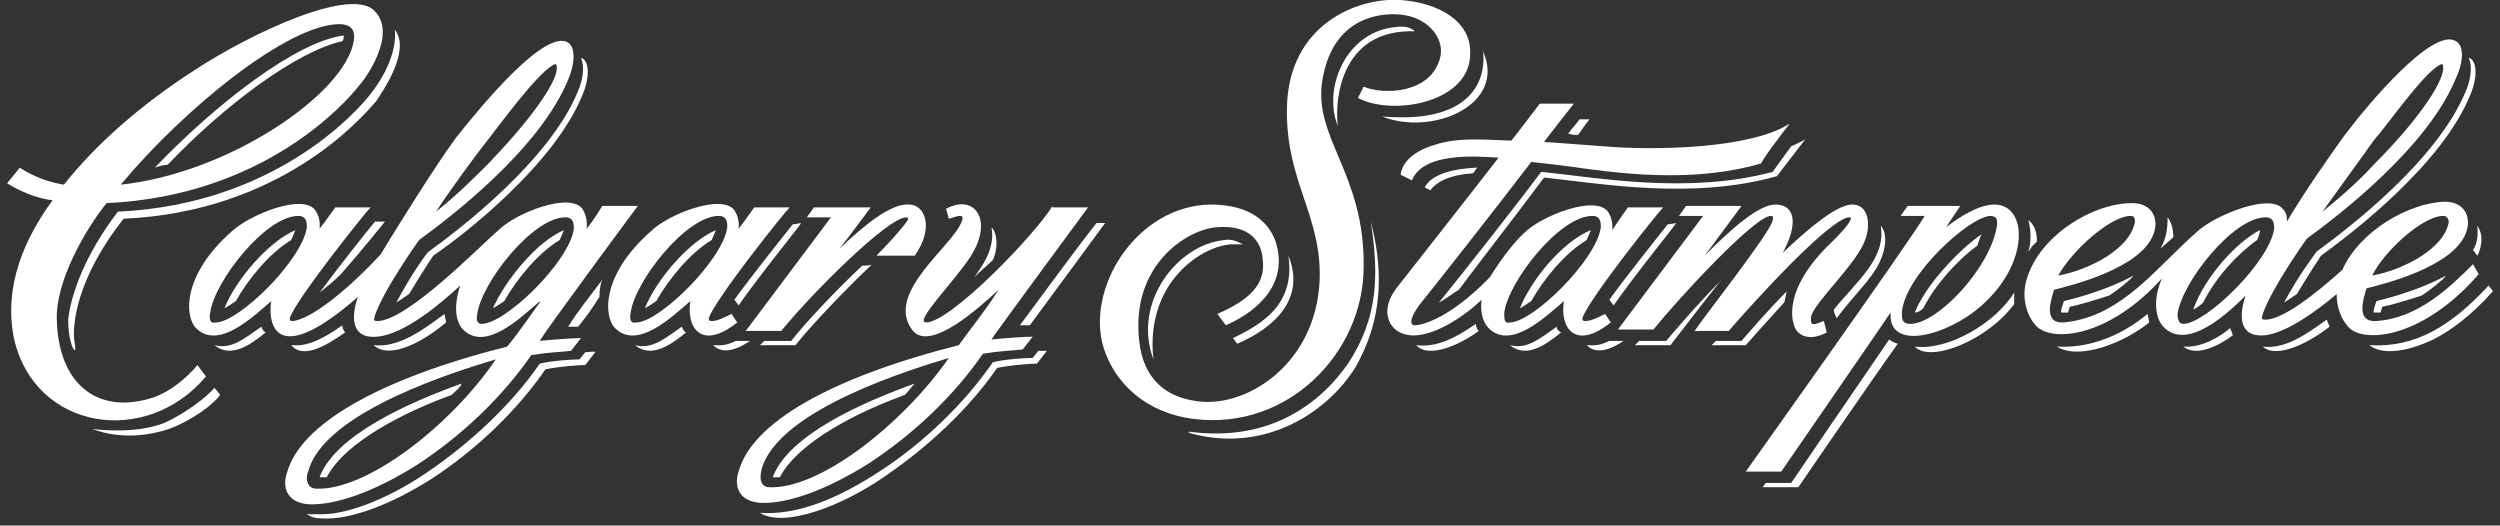
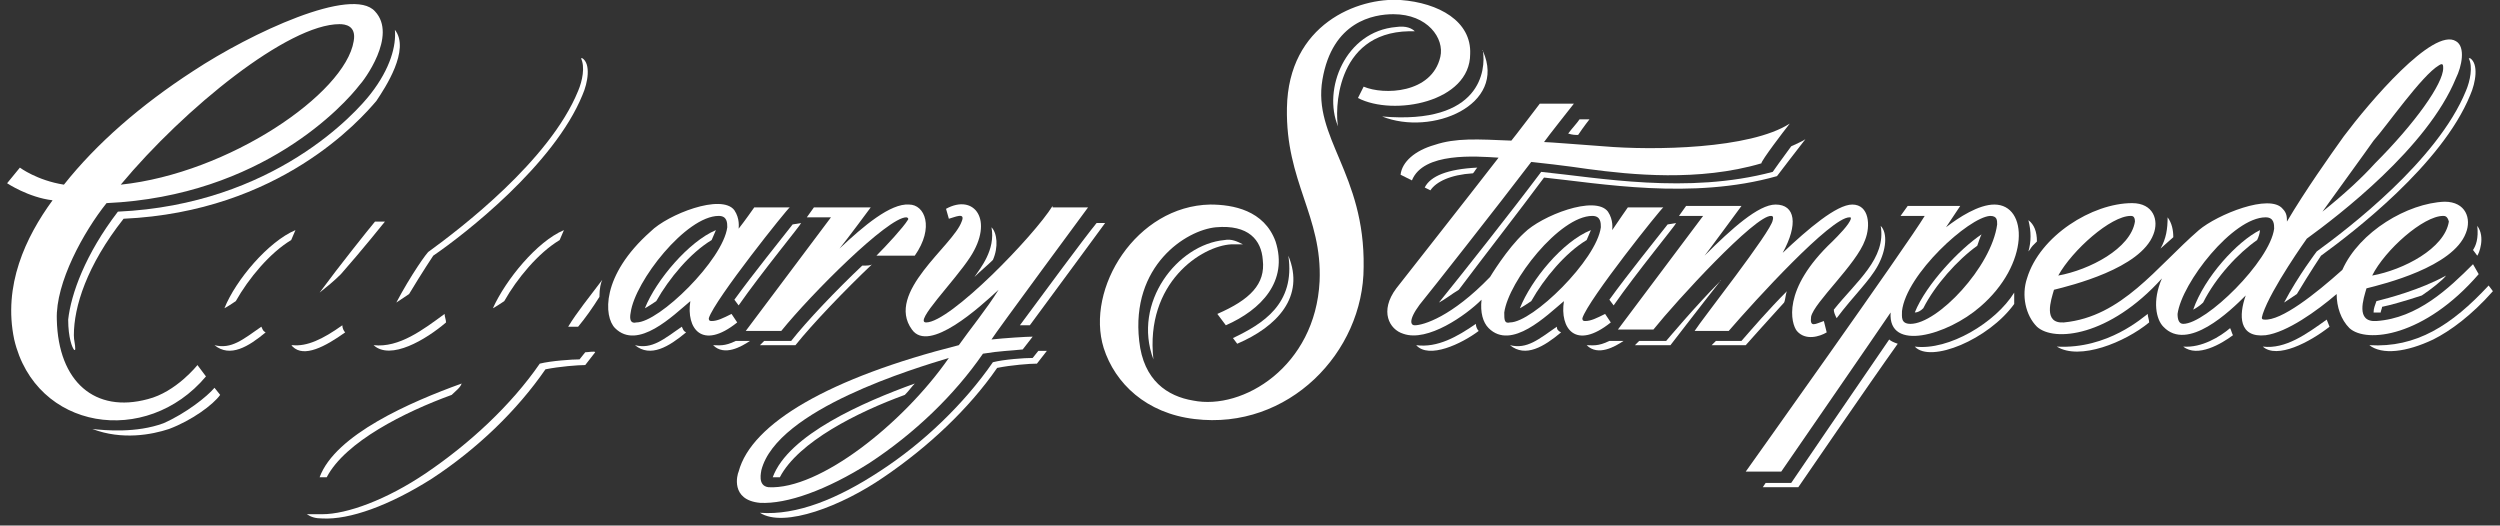
<svg xmlns="http://www.w3.org/2000/svg" width="100%" height="100%" viewBox="0 0 176 37" version="1.1" xml:space="preserve" style="fill-rule:evenodd;clip-rule:evenodd;stroke-linejoin:round;stroke-miterlimit:2;">
  <rect x="0" y="0" width="176" height="37" fill="#333333" stroke="none" />
  <g id="Design">
    <g id="CS_Desktop_Nav">
      <g id="Group-11-Copy-14">
        <g id="Calgary_Stampede_Logo">
          <path d="M74.1,14.5C72.8,16.6 66.9,22.7 65.2,22.7C64.3,22.7 67.2,19.8 68.3,18.1C70,15.5 68.6,13.6 66.6,14.7L66.8,15.4C67.2,15.3 68,14.9 67.7,15.6C67.1,17.3 62.3,20.6 64.2,23.2C65.4,24.9 69,21.6 70.3,20.4C69.5,21.7 68.2,23.3 67.5,24.3C58.4,26.6 52.9,29.8 52,33.2C51.9,33.4 51.4,35.2 53.5,35.4C55.4,35.5 58.2,34.5 61.2,32.6C64.4,30.5 67.2,27.8 69.2,24.9C70.4,24.7 71.1,24.7 72,24.6L72.7,23.7C72.3,23.7 70.7,23.8 69.8,23.9C70.1,23.4 76.6,14.6 76.6,14.6L74.1,14.6L74.1,14.5ZM54.1,34.3C53.3,34.2 53.6,33.2 53.6,33.1C54.7,28.8 64.5,25.9 66.8,25.2C63.6,29.8 57.7,34.5 54.1,34.3Z" style="fill:white;fill-rule:nonzero;" />
          <path id="Shape_1_" d="M133.9,21.9C134.2,19.3 138.6,15.3 140.1,15.2C140.6,15.2 140.6,15.5 140.6,15.8C140.2,18.8 136.4,22.8 134.5,22.8C133.8,22.8 133.9,22.3 133.9,21.9M137,16C137.4,15.4 138,14.5 138,14.5L134.3,14.5L133.8,15.2L135.5,15.2C134.3,17.2 122.9,33.2 122.9,33.2L125.4,33.2C125.4,33.2 132.5,22.9 133.1,22C132.9,24.8 137.1,23.6 139.4,21.6C142.9,18.6 142.8,14.4 140.4,14.4C139.3,14.4 137.9,15.3 137,16M59.1,17.5C59.6,16.9 61.3,14.6 61.3,14.6L57.3,14.6L56.8,15.3L58.5,15.3C58.2,15.7 52.5,23.3 52.5,23.3L55,23.3C57.1,20.7 62.5,15.3 63.8,15.3C63.9,15.3 64,15.4 63.9,15.5C63.6,16 62.4,17.3 61.7,18L64.4,18C65.8,16 65.1,14.4 64,14.4C62.7,14.3 60.8,15.9 59.1,17.5" style="fill:white;fill-rule:nonzero;" />
          <path id="Shape_2_" d="M13.6,5C9.9,7.4 6.8,10.1 4.5,13C2.6,12.7 1.4,11.8 1.4,11.8L0.5,12.9C0.5,12.9 2,13.9 3.7,14.1C1.8,16.7 0.2,20.1 1,23.9C2.5,30.3 10.3,31.5 14.5,26.5L13.9,25.7C13.9,25.7 12.4,27.6 10.4,28.1C6.7,29.1 4.1,26.9 4,22.5C3.9,19.9 5.9,16.3 7.5,14.3C18.5,13.8 24.3,7.3 25.3,6C25.6,5.7 28,2.5 26.4,0.8C24.8,-1 17.7,2.3 13.6,5M23.9,1.7C24.3,1.7 25.1,1.8 24.9,2.9C24.3,6.6 16.1,12.2 8.5,13C13,7.6 20.3,1.7 23.9,1.7M98.6,0C95.6,-0.2 90.7,1.7 90.6,7.6C90.5,12.8 93.1,15.2 92.9,19.8C92.6,25.8 87.5,28.9 84,28.2C82.2,27.9 80.5,26.8 80.2,24C79.6,18.7 83.5,16.2 85.6,16C87.9,15.8 88.8,16.9 88.9,18.3C89.1,20 88,21.1 85.7,22.1L86.3,22.9C88.8,21.8 90.7,19.8 89.8,17C89,14.8 86.8,14.4 85.2,14.4C80,14.5 76.4,20.3 77.7,24.5C78.5,27 80.7,29.1 84.1,29.5C90.7,30.3 96,24.8 96,18.8C96.1,12.2 92.4,9.7 93.1,5.6C93.8,1.5 96.7,1 98.1,1C100.5,1 101.7,2.7 101.4,4C100.8,6.6 97.4,6.7 96,6.1L95.6,6.9C98.1,8.2 103.5,7.2 103.5,3.8C103.6,1.5 101.3,0.2 98.6,0M125.5,17.8C126.6,15.8 126.4,14.4 125,14.4C123.8,14.4 121.9,16.1 120,18C120.1,17.9 122.6,14.5 122.6,14.5L118.7,14.5L118.2,15.2L119.9,15.2C119.6,15.6 113.9,23.2 113.9,23.2L116.4,23.2C118,21.2 123.6,15.1 124.7,15.2C124.9,15.2 124.8,15.5 124.8,15.5C124.7,16.3 119.8,22.5 119.3,23.3L121.7,23.3C123.6,21.1 128.9,15.3 130.2,15.3C130.3,15.3 130.3,15.3 130.3,15.4C130.2,15.8 129.4,16.6 129,17C125.4,20.4 126.1,22.8 126.5,23.3C127.1,24 128.1,23.7 128.6,23.4L128.4,22.6C127.8,22.8 127.4,23.1 127.5,22.3C127.7,21.3 130.7,18.6 131.3,16.9C131.7,15.9 131.6,14.4 130.4,14.4C129.3,14.4 127.3,16.1 125.5,17.8" style="fill:white;fill-rule:nonzero;" />
          <path id="Shape_3_" d="M174.5,19.3C170.7,23.7 166.6,24.2 165.4,23.1C164.8,22.5 164.5,21.6 164.5,20.7C163.1,21.9 161,23.4 159.5,23.6C157.6,23.8 157.6,22.2 158.1,20.8C157,21.9 154,24.8 152.3,23C151.8,22.5 151.5,21.2 152.2,19.6C148.5,23.7 144.6,24.1 143.4,23C142.6,22.2 142.3,20.8 142.7,19.6C143.6,16.6 147.3,14.3 150.1,14.3C151.6,14.3 152,15.5 151.6,16.5C150.7,18.9 145.8,20.1 144.6,20.4C144.4,21.1 143.8,22.8 145.3,22.7C149.4,22.3 151.8,18.8 154.8,16.2C156.1,15.1 159.8,13.6 160.7,14.7C161,15 161,15.3 161,15.6C162.3,13.4 164,11 165,9.6C166.8,7.2 171.3,1.9 172.9,2.9C173.6,3.3 173.3,4.7 172.9,5.5C170.9,10.4 164.6,15.2 162.4,16.8C162.4,16.8 159.9,20.3 159.3,22.1C159.3,22.2 159.1,22.5 159.4,22.5C160.6,22.6 163,20.7 164.9,19C166.1,16.3 169.5,14.3 172.1,14.2C173.6,14.2 174,15.4 173.6,16.4C172.7,18.8 167.8,20 166.6,20.3C166.4,21 165.8,22.7 167.3,22.6C170.2,22.4 172.4,20.3 174.1,18.6L174.5,19.3ZM150,15.2C148.6,15.2 145.9,17.6 144.9,19.4C147.1,19 150,17.5 150.3,15.6C150.3,15.2 150.1,15.2 150,15.2M172,15.2C170.6,15.2 167.9,17.6 167,19.4C169.2,19 172.1,17.5 172.4,15.6C172.3,15.2 172.1,15.2 172,15.2M153.7,22.8C155.3,22.8 159.8,18.4 160.1,16.1C160.1,15.8 160.1,15.3 159.5,15.3C157.2,15.3 153.6,19.9 153.3,22.1C153.3,22.5 153.4,22.8 153.7,22.8M163.5,14.9C165,13.7 166.3,12.5 167.2,11.5C170,8.7 172,5.9 172,4.8C172,4.6 172,4.4 171.7,4.6C170.5,5.3 168,8.9 167.1,9.9C166.4,10.9 164.5,13.5 163.5,14.9M126,8.7C123.2,10.5 116.4,10.6 112.9,10.3C111.5,10.2 109,10 108.7,10C108.9,9.7 110.8,7.3 110.8,7.3L108.4,7.3C108.4,7.3 106.5,9.8 106.4,9.9C104,9.8 102.5,9.7 101,10.2C99.6,10.6 98.7,11.4 98.6,12.3L99.4,12.7C100.2,10.7 103.9,11 105.5,11.1C103.1,14.2 99,19.4 98.3,20.3C97.1,21.9 97.8,23.2 98.8,23.5C100.5,24.1 103.2,22.2 104.3,21.1C104.2,22 104.4,22.7 104.8,23.1C106.4,24.7 108.9,22.2 110.1,21.2C109.8,23.1 110.9,24.7 113.4,22.7L113,22.1C112.4,22.4 112,22.6 111.6,22.6C111.4,22.6 111.4,22.5 111.4,22.4C111.8,21.1 117,14.6 117.1,14.6L114.6,14.6C114.6,14.6 113.9,15.6 113.5,16.2C113.5,16.1 113.6,15.5 113.2,14.9C112.3,13.7 108.5,15.2 107.3,16.4C106.1,17.5 104.9,19.5 104.9,19.5C102.2,22.3 100.2,22.9 99.6,22.9C99.2,22.9 99.2,22.3 100.3,21C100.4,20.9 105.6,14.3 107.8,11.4C107.9,11.4 110.5,11.7 111.8,11.9C114.8,12.3 119.6,12.8 124,11.5C124,11.3 125.6,9.2 126,8.7M105.9,22C106.2,19.8 109.8,15.2 112.1,15.2C112.7,15.2 112.7,15.7 112.7,16C112.4,18.3 107.9,22.7 106.3,22.7C105.9,22.8 105.9,22.5 105.9,22M44.4,22C44.7,19.8 48.3,15.2 50.6,15.2C51.2,15.2 51.2,15.7 51.2,16C50.9,18.3 46.4,22.7 44.8,22.7C44.4,22.8 44.3,22.5 44.4,22M51.5,22.1C50.9,22.4 50.5,22.6 50.1,22.6C49.9,22.6 49.9,22.5 49.9,22.4C50.3,21.1 55.5,14.6 55.6,14.6L53.1,14.6C53.1,14.6 52.4,15.6 52,16.1C52,16 52.1,15.4 51.7,14.8C50.8,13.6 47,15.1 45.8,16.3C42.3,19.4 42.5,22.3 43.3,23.1C44.9,24.7 47.4,22.2 48.6,21.2C48.3,23.1 49.4,24.7 51.9,22.7L51.5,22.1Z" style="fill:white;fill-rule:nonzero;" />
-           <path id="Shape_4_" d="M150.2,19.4C150.3,19.4 150.2,19.4 150.2,19.4C148.4,20.4 146.1,21 145.3,21.2C145.2,21.5 145.1,21.7 145.1,22L145.6,22C145.6,21.9 145.7,21.7 145.7,21.6C146.2,21.5 147.3,21.2 148.5,20.8C149.1,20.4 150,19.7 150.2,19.4M44.9,14.5L42.4,14.5C42.4,14.5 41.8,15.5 41.3,16.1C41.3,16 41.4,15.3 41,14.7C40.1,13.5 36.3,15 35.1,16.2C33.9,17.2 28.6,22.7 26.5,22.6C26.2,22.6 26.4,22.3 26.4,22.2C27,20.4 29.5,16.9 29.5,16.9C31.7,15.3 38,10.5 40,5.6C40.4,4.7 40.6,3.4 40,3C38.4,2 34,7.3 32.1,9.7C30.7,11.6 28.2,15.6 26.8,17.9C24.6,20.3 21.9,22.5 20.6,22.6C20.4,22.6 20.4,22.5 20.4,22.4C20.8,21.1 26,14.6 26.1,14.6L23.6,14.6C23.6,14.6 22.9,15.6 22.5,16.1C22.5,16 22.6,15.4 22.2,14.8C21.3,13.6 17.6,15.1 16.3,16.3C12.8,19.4 13,22.3 13.8,23.1C15.4,24.7 17.9,22.2 19.1,21.2C18.9,22.2 18.9,26.4 25.2,20.9C24.7,22.3 24.7,23.9 26.6,23.7C28.5,23.5 31,21.4 32.4,20.1C31.9,21.6 32.1,22.7 32.6,23.2C34.2,24.8 36.7,22.3 37.9,21.3C38,21.2 38,21.2 38,21.3C37.9,21.4 36.4,23.6 35.7,24.4C26.6,26.7 21.1,29.9 20.2,33.3C20.1,33.5 19.6,35.3 21.7,35.5C23.6,35.6 26.4,34.6 29.4,32.7C32.6,30.6 35.4,27.9 37.4,25C38.6,24.8 39.3,24.8 40.2,24.7L40.9,23.8C40.5,23.8 38.9,23.9 38,24C38.3,23.4 44.9,14.5 44.9,14.5M22.2,34.4C21.4,34.3 21.6,33.3 21.7,33.2C22.8,28.9 32.6,26 34.9,25.3C31.8,29.9 25.8,34.6 22.2,34.4M33.9,22.8C33.6,22.8 33.5,22.5 33.6,22.1C33.9,19.9 37.5,15.3 39.8,15.3C40.4,15.3 40.4,15.8 40.4,16.1C40.1,18.4 35.6,22.8 33.9,22.8M14.8,22C15.1,19.8 18.7,15.2 21,15.2C21.6,15.2 21.6,15.7 21.6,16C21.3,18.3 16.8,22.7 15.2,22.7C14.8,22.8 14.7,22.5 14.8,22M34.3,9.9C35.1,8.9 37.7,5.3 38.9,4.6C39.2,4.4 39.2,4.6 39.2,4.8C39.2,5.9 37.1,8.7 34.4,11.5C33.4,12.5 32.2,13.7 30.7,14.9C31.6,13.5 33.5,10.9 34.3,9.9" style="fill:white;fill-rule:nonzero;" />
          <path id="Shape_5_" d="M45.4,21.7C45.6,21.6 45.9,21.4 46.2,21.2C47.1,19.6 48.6,17.8 50.1,16.9C50.2,16.7 50.3,16.4 50.4,16.2C48.5,17 46.2,19.7 45.4,21.7M34.7,21.7C34.9,21.6 35.2,21.4 35.5,21.2C36.4,19.6 37.9,17.8 39.4,16.9C39.5,16.7 39.6,16.4 39.7,16.2C37.8,17 35.6,19.7 34.7,21.7" style="fill:white;fill-rule:nonzero;" />
          <path id="Shape_6_" d="M18.4,23C17.1,23.9 16.3,24.6 15.1,24.3C15,24.3 15,24.3 15.1,24.3C16.2,25.2 17.5,24.4 18.7,23.4C18.5,23.3 18.5,23.2 18.4,23M27.1,15.6L26.4,15.6C25.9,16.2 23.9,18.7 22.5,20.6C22.5,20.6 22.5,20.7 22.5,20.6C23,20.2 23.5,19.8 24,19.3C25.5,17.6 27.1,15.6 27.1,15.6M27.9,21.3L28.8,20.7C29.7,19.2 30.5,18 30.5,18C32.7,16.5 39,11.6 41,6.7C41.4,5.8 41.6,4.5 41,4.1L40.9,4.1C41.2,4.7 41,5.7 40.7,6.4C38.7,11.3 32.4,16.1 30.2,17.7C30.1,17.7 28.9,19.4 27.9,21.3" style="fill:white;fill-rule:nonzero;" />
          <path id="Shape_7_" d="M31.4,22.7C31.4,22.5 31.3,22.3 31.3,22.1C29.8,23.2 28.1,24.5 26.3,24.3C27.5,25.4 30,23.9 31.4,22.7M24.3,23.4C24.2,23.3 24.1,23.1 24.1,22.9C22.7,23.9 21.6,24.4 20.6,24.3C20.5,24.3 20.5,24.3 20.6,24.4C21.4,25.2 22.9,24.4 24.3,23.4" style="fill:white;fill-rule:nonzero;" />
          <path id="Shape_8_" d="M71.8,22.9L72.5,22.9C74.5,20.2 77.8,15.7 77.8,15.7L77.2,15.7C76.3,16.8 73.5,20.6 71.8,22.9M73.1,24.7L72.7,25.2C72.1,25.2 70.7,25.3 69.9,25.5C67.9,28.4 65,31.2 61.9,33.2C59,35.1 56.1,36.3 53.5,36.1C55.2,37.2 59.3,35.6 62.2,33.6C65.3,31.5 68.2,28.8 70.2,25.9C71.2,25.7 72.5,25.6 73,25.6L73.7,24.7C73.8,24.7 73.3,24.7 73.1,24.7M41.2,24.8L40.8,25.3C40.3,25.3 38.8,25.4 38,25.6C36,28.5 33.1,31.2 30,33.3C27.2,35.2 24.4,36.2 22.7,36.2L21.6,36.2C21.9,36.4 22.2,36.5 22.7,36.5C24.6,36.6 27.4,35.6 30.4,33.7C33.6,31.6 36.4,28.9 38.4,26C39.4,25.8 40.7,25.7 41.2,25.7L41.9,24.8C41.9,24.7 41.4,24.8 41.2,24.8" style="fill:white;fill-rule:nonzero;" />
          <path id="Shape_9_" d="M51.8,24C51,24.4 50.6,24.3 50.2,24.3C50.1,24.3 50.2,24.3 50.2,24.3C51,25.1 52.2,24.4 52.8,24L51.8,24ZM55.8,15.8C55.1,16.7 53,19.3 51.7,21.1L52,21.5C53.6,19.2 56.4,15.8 56.4,15.7L55.8,15.8ZM42.4,19.7C42.4,19.6 42.4,19.6 42.4,19.7C41.5,20.9 40.6,22 40,23L40.7,23C41.2,22.4 41.7,21.7 42.2,20.9C42.2,20.3 42.3,19.9 42.4,19.7" style="fill:white;fill-rule:nonzero;" />
          <path id="Shape_10_" d="M134.8,22C134.8,22 134.9,22 134.8,22C135,22 135.2,21.9 135.4,21.7C136.2,20.1 137.8,18.3 139.2,17.3C139.3,17 139.4,16.7 139.5,16.5C138,17.5 135.6,20 134.8,22M60.7,18.7C58.9,20.4 56.8,22.6 55.7,24L53.8,24C53.6,24.2 53.5,24.3 53.5,24.3L56,24.3C57.2,22.8 59.5,20.4 61.4,18.6C61.3,18.7 61,18.7 60.7,18.7" style="fill:white;fill-rule:nonzero;" />
          <path id="Shape_11_" d="M121.1,19.8C121.2,19.7 121.1,19.7 121.1,19.8C119.4,21.5 117.3,24 117.3,24L115.4,24C115.2,24.2 115.1,24.3 115.1,24.3L117.6,24.3C117.6,24.3 120.3,20.8 121.1,19.8M133,23.9C131,26.8 126.1,34 126.1,34L124.3,34L124.1,34.3L126.6,34.3C126.6,34.3 131.6,27 133.6,24.2C133.3,24.1 133.1,24 133,23.9" style="fill:white;fill-rule:nonzero;" />
          <path id="Shape_12_" d="M81.2,25.3C80.6,19.9 84.6,17.3 86.7,17.2L87.5,17.2C87.1,17 86.7,16.8 86.2,16.9C82.9,17.2 79.7,21.3 81.2,25.3M125.8,20.5C124.5,21.8 123.3,23.2 122.6,24L120.8,24L120.5,24.3L122.9,24.3C122.9,24.3 124.5,22.5 125.6,21.3C125.7,21.1 125.7,20.7 125.8,20.5" style="fill:white;fill-rule:nonzero;" />
-           <path id="Shape_13_" d="M24.2,2.5C20.9,2.9 15.2,7.3 10.9,11.8C11.2,11.7 11.5,11.6 11.8,11.6C15.8,7.4 20.9,3.6 24.1,2.9C24.2,2.8 24.2,2.6 24.2,2.5M96.5,15.6C97.1,19.4 97,22.4 94.9,25.6C92.8,28.6 89.2,31.1 83.8,30.4C83.6,30.4 83.6,30.4 83.8,30.5C88.9,31.9 93.3,29.2 95.4,25.9C96.4,24.1 97.9,20.9 96.5,15.6C96.4,15.3 96.4,15.3 96.5,15.6" style="fill:white;fill-rule:nonzero;" />
          <path id="Shape_14_" d="M15.1,27.3C14.6,27.9 13.1,29.1 11.5,29.8C9.6,30.5 7.4,30.3 6.5,30.2C8.6,31 10.7,30.6 11.9,30.2C13.5,29.6 15,28.5 15.5,27.8L15.1,27.3ZM111.1,9.5C111.5,8.9 111.9,8.4 111.9,8.4L111.2,8.4C111,8.7 110.7,9 110.4,9.4C110.7,9.5 110.9,9.5 111.1,9.5M100.7,13.4C101.1,12.8 102.1,12.3 103.7,12.2C103.8,12.1 103.9,11.9 104,11.8C101.9,11.9 100.7,12.4 100.3,13.2L100.7,13.4ZM64.4,27C60.8,28.3 55.5,30.6 54.4,33.6L54.9,33.6C56.2,31.1 60.4,29 63.7,27.8C64,27.5 64.2,27.2 64.4,27C64.5,27 64.4,27 64.4,27M32.5,27C28.9,28.3 23.6,30.6 22.5,33.6L23,33.6C24.3,31.1 28.5,29 31.8,27.8C32.1,27.5 32.4,27.3 32.5,27C32.6,27 32.6,27 32.5,27" style="fill:white;fill-rule:nonzero;" />
          <path id="Shape_15_" d="M104.4,3.6C104.6,4.9 104.3,8.8 97.3,8.2C97.2,8.2 97.2,8.2 97.3,8.2C100.8,9.6 106.1,7.4 104.4,3.6C104.4,3.5 104.3,3.5 104.4,3.6M86.8,23.8L87.1,24.2C89.9,23 91.9,20.9 90.7,18C91.2,21.4 88.9,22.8 86.8,23.8M69.8,16C70.1,17.6 69,18.9 68.6,19.5C68.6,19.5 68.6,19.6 68.6,19.5C69,19.1 69.5,18.7 69.9,18.3C70.3,17.4 70.2,16.4 69.8,16M27.8,2.1C27.9,3.2 27.5,4.8 26.1,6.6C25.1,7.9 19.3,14.4 8.3,14.9C6,17.9 5,20.7 4.8,22.5C4.8,23.8 5.1,24.5 5.2,24.6C5.2,24.7 5.3,24.6 5.3,24.6C5.3,24.2 5.2,24 5.2,23.6C5.2,21.6 6.1,18.7 8.7,15.4C19.7,14.9 25.4,8.4 26.5,7.1C27.1,6.2 28.9,3.5 27.8,2.1" style="fill:white;fill-rule:nonzero;" />
          <path id="Shape_16_" d="M141.8,21.4L141.8,20.6C140.5,22.7 137.2,24.7 134.8,24.4C135.9,25.6 140,23.9 141.8,21.4M104.1,23.3C104,23.2 103.9,23 103.9,22.8C102.6,23.7 101.2,24.5 99.7,24.3C100.6,25.3 102.9,24.2 104.1,23.3M108.7,12.5C112.6,12.9 119.1,14.1 125.1,12.4C125.1,12.4 126.7,10.3 127.1,9.8C127.1,9.7 127.1,9.7 127.1,9.8C126.8,10 126.5,10.1 126.1,10.3C125.5,11.1 124.8,12.1 124.8,12.1C118.8,13.7 112.5,12.5 108.5,12.1C106.4,14.9 103,19.2 101.3,21.3C101.7,21.1 102.2,20.7 102.7,20.4C104.5,18 107,14.8 108.7,12.5" style="fill:white;fill-rule:nonzero;" />
          <path id="Shape_17_" d="M152.1,17.5L153,16.7C153,16.2 152.9,15.7 152.6,15.3C152.6,16.1 152.5,16.8 152.1,17.5C152,17.5 152.1,17.5 152.1,17.5M142.8,17.7C142.9,17.6 143,17.4 143.1,17.3C143.2,17.2 143.4,17 143.4,17C143.4,16.3 143.2,15.8 142.8,15.5C143,16.3 143,17 142.8,17.7C142.8,17.7 142.8,17.8 142.8,17.7M132.2,18.7C132.8,17.6 132.9,16.4 132.4,15.9C132.8,18.2 130.7,19.8 129.1,21.8C129.1,22 129.2,22.2 129.3,22.4C130.5,20.8 131.6,19.8 132.2,18.7" style="fill:white;fill-rule:nonzero;" />
          <path id="Shape_18_" d="M174.1,17.6C174.3,17.3 174.5,16.8 174.4,15.9C175,16.7 174.5,17.9 174.4,18L174.1,17.6ZM171.3,23.9C172.5,23.3 174,22.2 175.5,20.5L175.2,20.1C172.6,22.9 170.1,24.5 166.8,24.3C167.7,25 169.4,24.8 171.3,23.9M153.7,24.4C155,24.5 156.3,23.7 157,23.1C157.1,23.3 157.1,23.4 157.2,23.6C156.4,24.2 154.7,25.2 153.7,24.4M144.8,24.4C144.7,24.4 144.7,24.4 144.8,24.4C148.4,24.6 150.9,22.3 151.2,22.1C151.2,22.3 151.3,22.5 151.3,22.7C149.6,24.1 146.4,25.4 144.8,24.4" style="fill:white;fill-rule:nonzero;" />
          <path id="Shape_19_" d="M48,23C46.7,23.9 45.9,24.6 44.7,24.3C44.6,24.3 44.6,24.3 44.7,24.3C45.8,25.2 47.1,24.4 48.3,23.4C48.1,23.3 48.1,23.2 48,23M160.8,21.3L161.7,20.7C162.6,19.2 163.4,18 163.4,18C165.6,16.4 171.9,11.6 173.9,6.7C174.3,5.8 174.5,4.5 173.9,4.1L173.8,4.1C174.1,4.7 173.9,5.7 173.6,6.4C171.6,11.3 165.3,16.1 163.1,17.7C163.1,17.7 161.8,19.4 160.8,21.3" style="fill:white;fill-rule:nonzero;" />
          <path id="Shape_20_" d="M113.3,24C112.5,24.4 112.1,24.3 111.7,24.3C111.6,24.3 111.7,24.3 111.7,24.3C112.5,25.1 113.7,24.4 114.3,24L113.3,24ZM117.4,15.8C116.7,16.7 114.6,19.3 113.3,21.1L113.6,21.5C115.2,19.2 118,15.8 118,15.7L117.4,15.8ZM107,21.7C107.2,21.6 107.5,21.4 107.8,21.2C108.7,19.6 110.2,17.8 111.7,16.9C111.8,16.7 111.9,16.4 112,16.2C110,17 107.8,19.7 107,21.7" style="fill:white;fill-rule:nonzero;" />
          <path id="Shape_21_" d="M172.2,19.4C170.4,20.4 168.1,21 167.3,21.2C167.2,21.5 167.1,21.7 167.1,22L167.6,22C167.6,21.9 167.7,21.7 167.7,21.6C168.2,21.5 169.3,21.2 170.5,20.8C171.1,20.4 172,19.7 172.2,19.4M94.2,8.9C94.2,9 94.2,9 94.2,8.9C94,8 93.9,2.3 99.2,2.2L99.6,2.2C99.4,2 99,1.8 98.3,1.9C94.7,2.2 93.1,6.3 94.2,8.9M109.6,23C108.3,23.9 107.5,24.6 106.3,24.3C106.2,24.3 106.2,24.3 106.3,24.3C107.4,25.2 108.7,24.4 109.9,23.4C109.7,23.3 109.6,23.2 109.6,23" style="fill:white;fill-rule:nonzero;" />
          <path id="Path_1_" d="M163.8,22.5C162.4,23.5 160.9,24.6 159.3,24.4C160.3,25.3 162.6,24.1 164,23L163.8,22.5Z" style="fill:white;fill-rule:nonzero;" />
          <path id="Path_2_" d="M15.8,21.7C16,21.6 16.3,21.4 16.6,21.2C17.5,19.6 19,17.8 20.5,16.9C20.6,16.7 20.7,16.4 20.8,16.2C18.9,17 16.6,19.7 15.8,21.7" style="fill:white;fill-rule:nonzero;" />
          <path id="Path_3_" d="M154.4,21.8C154.6,21.7 154.9,21.5 155.1,21.3C156,19.5 157.6,17.8 158.9,16.9C159,16.7 159.1,16.4 159.1,16.2C157.5,17 155.2,19.5 154.4,21.8" style="fill:white;fill-rule:nonzero;" />
        </g>
      </g>
    </g>
  </g>
</svg>